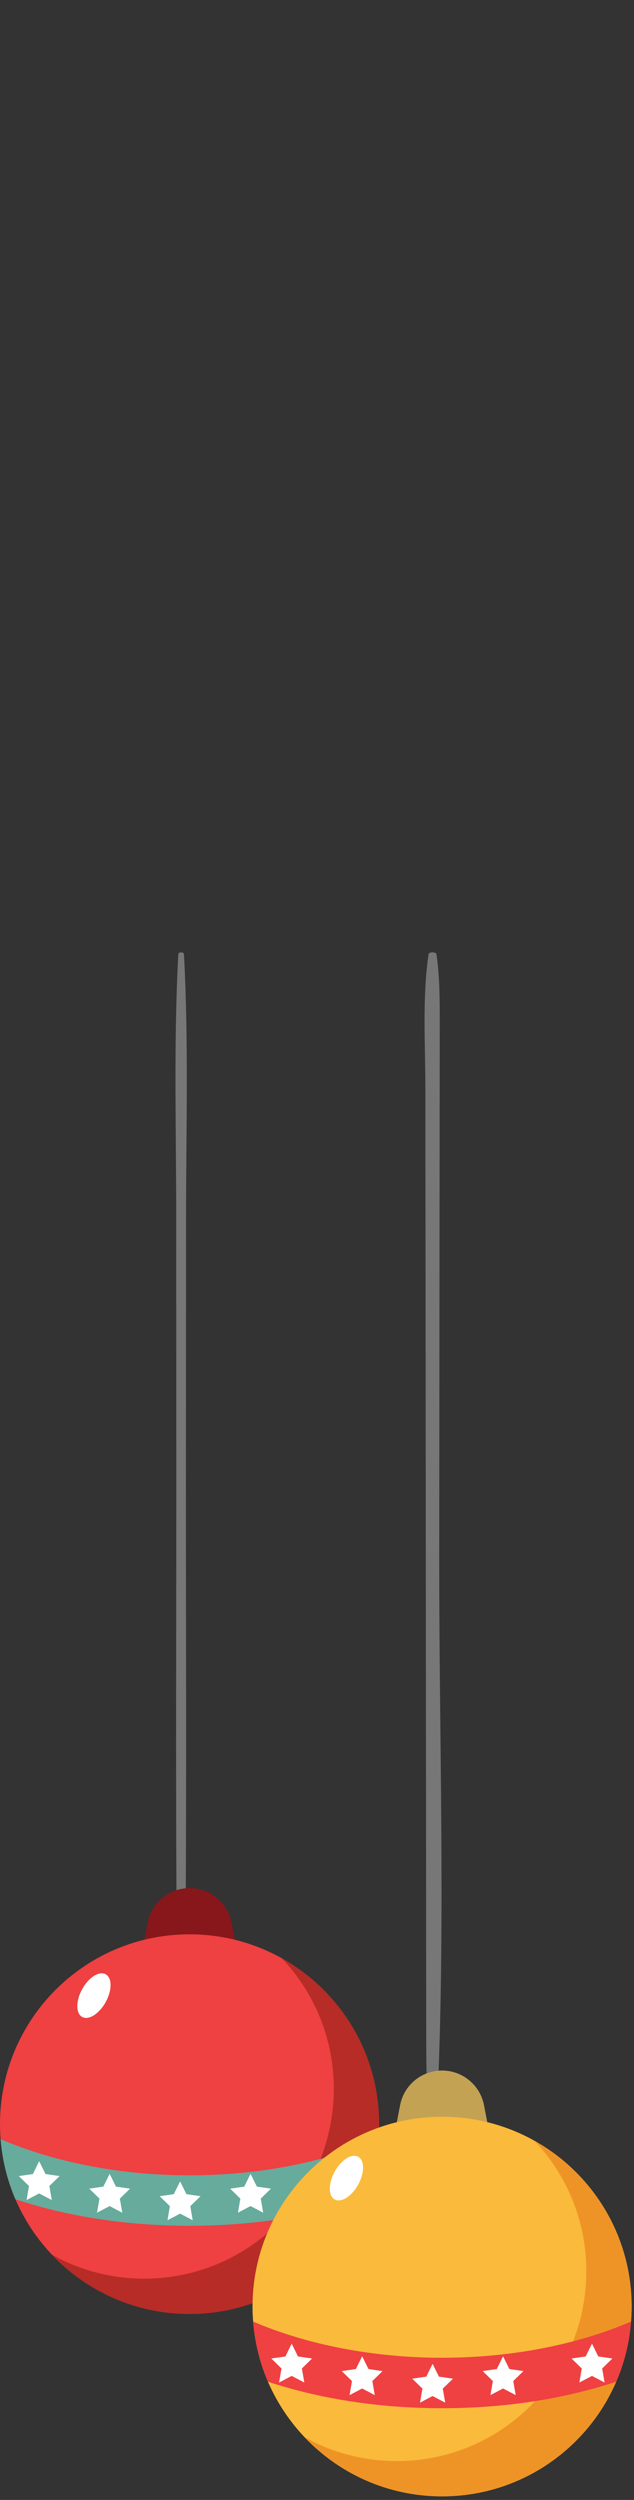
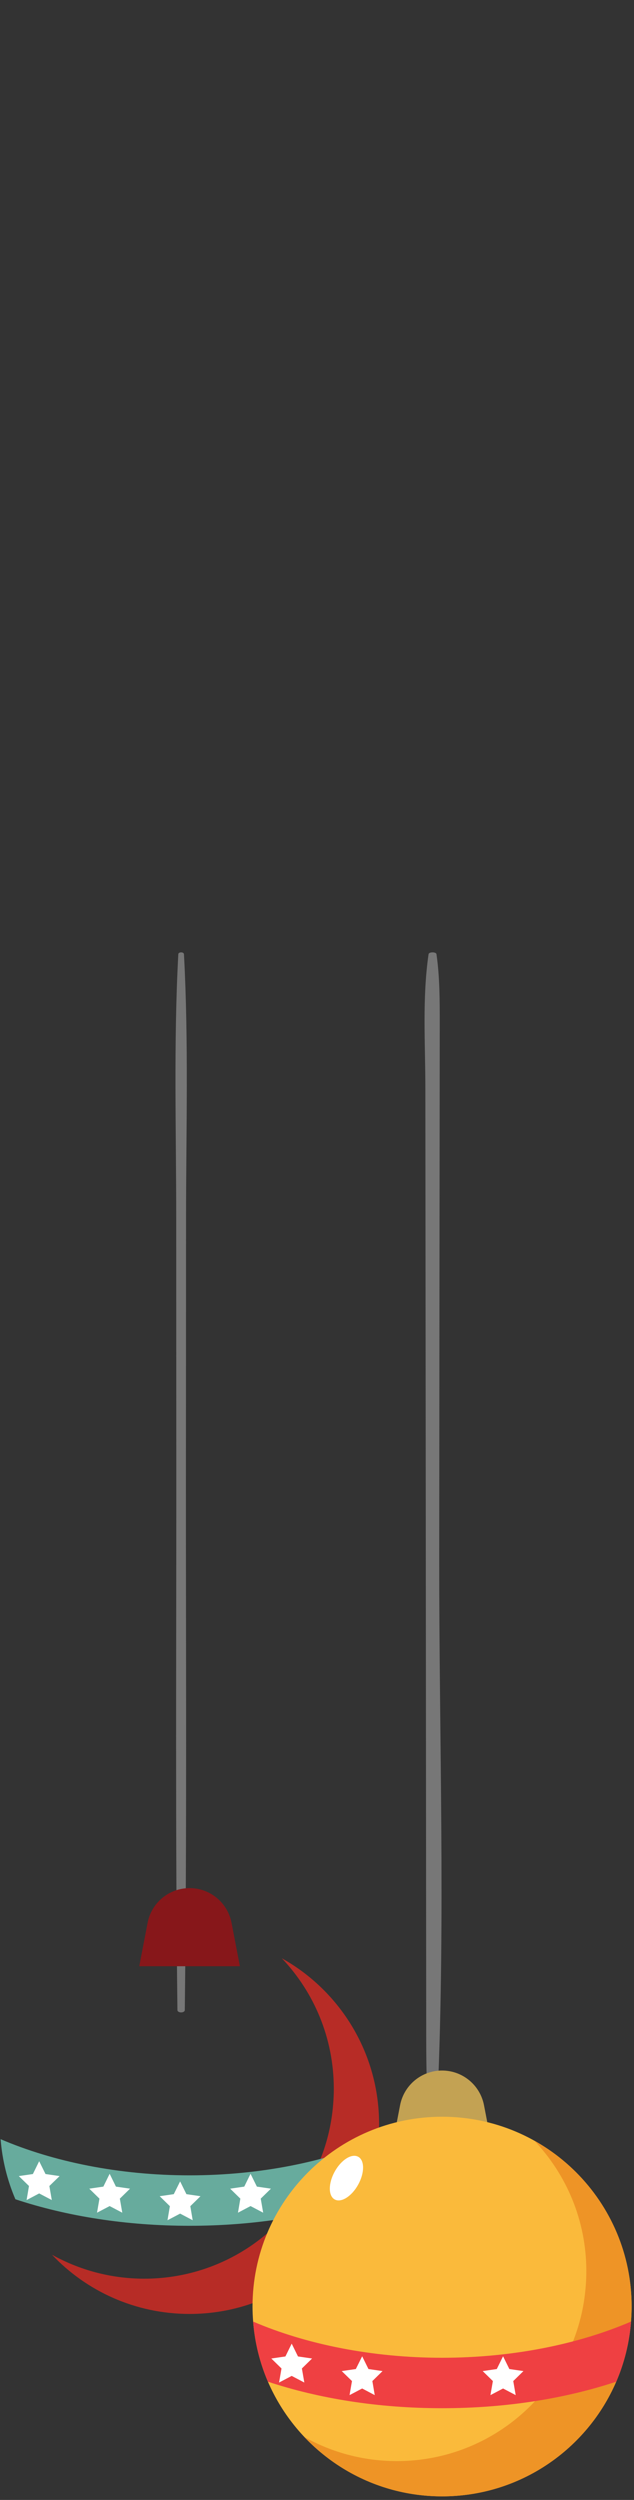
<svg xmlns="http://www.w3.org/2000/svg" width="112" height="441" viewBox="0 0 112 441" fill="none">
  <rect x="0" y="0" width="112" height="441" fill="#333333" stroke="none" />
  <g clip-path="url(#clip0_10_7104)">
    <path d="M32.867 214.888C32.875 199.377 33.334 183.829 32.498 168.324C32.474 167.892 31.515 167.892 31.499 168.324C30.663 183.829 31.13 199.377 31.13 214.888C31.138 230.409 31.138 245.93 31.146 261.451C31.155 292.493 30.974 323.535 31.343 354.577C31.351 355.141 32.638 355.141 32.646 354.577C33.014 323.541 32.834 292.493 32.842 261.451C32.859 245.93 32.859 230.409 32.867 214.888Z" fill="#777777" />
    <path d="M77.591 275.093C77.614 243.597 77.649 212.096 77.684 180.601C77.684 176.494 77.695 172.415 77.106 168.319C77.048 167.894 75.766 167.894 75.708 168.319C74.575 176.167 75.142 184.08 75.142 191.939C75.153 199.814 75.153 207.69 75.165 215.559C75.176 231.31 75.199 247.055 75.211 262.805C75.234 294.301 75.269 325.796 75.292 357.297C75.292 361.393 75.303 365.488 75.477 369.579C75.5 370.14 77.291 370.14 77.314 369.579C78.689 338.105 77.568 306.572 77.591 275.093Z" fill="#777777" />
    <path d="M42.38 346.85H24.6L26.08 339.18C26.77 335.63 29.87 333.07 33.49 333.07C37.1 333.07 40.21 335.63 40.9 339.18L42.38 346.85Z" fill="#87171A" />
-     <path d="M66.97 374.7C66.97 375.6 66.93 376.48 66.86 377.36C66.57 381.1 65.67 384.67 64.25 387.96C59.11 399.86 47.28 408.19 33.49 408.19C19.7 408.19 7.86 399.86 2.72 387.96C1.31 384.67 0.4 381.11 0.11 377.36C0.04 376.48 0 375.6 0 374.7C0 356.21 14.99 341.22 33.49 341.22C51.98 341.22 66.97 356.21 66.97 374.7Z" fill="#EF4042" />
    <path d="M66.97 374.7C66.97 375.6 66.93 376.48 66.86 377.36C66.57 381.1 65.67 384.67 64.25 387.96C59.11 399.86 47.28 408.19 33.49 408.19C23.92 408.19 15.28 404.18 9.18 397.74C14.01 400.43 19.57 401.97 25.49 401.97C39.28 401.97 51.11 393.64 56.25 381.74C57.67 378.45 58.57 374.89 58.86 371.14C58.93 370.26 58.97 369.38 58.97 368.48C58.97 359.55 55.49 351.46 49.79 345.45C60.04 351.17 66.97 362.13 66.97 374.7Z" fill="#B72C26" />
    <path d="M33.49 383.74C21.02 383.74 9.37 381.33 0.11 377.36C0.4 381.1 1.31 384.67 2.72 387.96C11.76 390.95 22.24 392.64 33.49 392.64C44.74 392.64 55.21 390.95 64.25 387.96C65.67 384.67 66.57 381.11 66.86 377.36C57.6 381.33 45.96 383.74 33.49 383.74Z" fill="#67AB9D" />
    <path d="M6.92 381.25L8.04 383.51L10.53 383.87L8.72 385.62L9.15 388.1L6.92 386.93L4.7 388.1L5.12 385.62L3.32 383.87L5.81 383.51L6.92 381.25Z" fill="white" />
    <path d="M19.37 383.47L20.48 385.73L22.97 386.09L21.17 387.85L21.6 390.33L19.37 389.16L17.14 390.33L17.57 387.85L15.77 386.09L18.26 385.73L19.37 383.47Z" fill="white" />
    <path d="M31.82 384.81L32.93 387.06L35.42 387.42L33.62 389.18L34.04 391.66L31.82 390.49L29.59 391.66L30.01 389.18L28.21 387.42L30.7 387.06L31.82 384.81Z" fill="white" />
    <path d="M44.26 383.47L45.38 385.73L47.86 386.09L46.06 387.85L46.49 390.33L44.26 389.16L42.04 390.33L42.46 387.85L40.66 386.09L43.15 385.73L44.26 383.47Z" fill="white" />
    <path d="M59.97 381.25L61.08 383.51L63.57 383.87L61.77 385.62L62.19 388.1L59.97 386.93L57.74 388.1L58.17 385.62L56.37 383.87L58.85 383.51L59.97 381.25Z" fill="white" />
-     <path d="M18.67 353.18C17.52 355.26 15.66 356.43 14.52 355.8C13.37 355.17 13.37 352.97 14.52 350.89C15.67 348.81 17.53 347.64 18.67 348.27C19.82 348.9 19.82 351.1 18.67 353.18Z" fill="white" />
    <path d="M86.98 379.03H69.2L70.68 371.36C71.37 367.81 74.47 365.25 78.09 365.25C81.7 365.25 84.81 367.81 85.5 371.36L86.98 379.03Z" fill="#C3A253" />
    <path d="M111.58 406.88C111.58 407.78 111.54 408.66 111.47 409.54C111.18 413.28 110.28 416.85 108.86 420.14C103.72 432.04 91.89 440.37 78.1 440.37C64.31 440.37 52.47 432.04 47.33 420.14C45.92 416.85 45.01 413.29 44.72 409.54C44.65 408.66 44.61 407.78 44.61 406.88C44.61 388.39 59.6 373.4 78.1 373.4C96.59 373.4 111.58 388.39 111.58 406.88Z" fill="#FABA3B" />
    <path d="M111.58 406.88C111.58 407.78 111.54 408.66 111.47 409.54C111.18 413.28 110.28 416.85 108.86 420.14C103.72 432.04 91.89 440.37 78.1 440.37C68.53 440.37 59.89 436.36 53.79 429.92C58.62 432.61 64.18 434.15 70.1 434.15C83.89 434.15 95.72 425.82 100.86 413.92C102.28 410.63 103.18 407.07 103.47 403.32C103.54 402.44 103.58 401.56 103.58 400.66C103.58 391.73 100.09 383.64 94.4 377.63C104.64 383.35 111.58 394.31 111.58 406.88Z" fill="#EE9426" />
    <path d="M78.1 415.92C65.63 415.92 53.98 413.51 44.72 409.54C45.01 413.28 45.92 416.85 47.33 420.14C56.37 423.13 66.85 424.82 78.1 424.82C89.35 424.82 99.82 423.13 108.86 420.14C110.28 416.85 111.18 413.29 111.47 409.54C102.21 413.52 90.57 415.92 78.1 415.92Z" fill="#EF4042" />
    <path d="M51.53 413.43L52.64 415.69L55.13 416.05L53.33 417.81L53.76 420.29L51.53 419.12L49.3 420.29L49.73 417.81L47.93 416.05L50.42 415.69L51.53 413.43Z" fill="white" />
    <path d="M63.98 415.66L65.09 417.91L67.58 418.27L65.78 420.03L66.2 422.51L63.98 421.34L61.75 422.51L62.18 420.03L60.37 418.27L62.86 417.91L63.98 415.66Z" fill="white" />
-     <path d="M76.42 416.99L77.54 419.25L80.03 419.61L78.22 421.36L78.65 423.84L76.42 422.67L74.2 423.84L74.62 421.36L72.82 419.61L75.31 419.25L76.42 416.99Z" fill="white" />
    <path d="M88.87 415.66L89.98 417.91L92.47 418.27L90.67 420.03L91.1 422.51L88.87 421.34L86.64 422.51L87.07 420.03L85.27 418.27L87.76 417.91L88.87 415.66Z" fill="white" />
-     <path d="M104.58 413.43L105.69 415.69L108.18 416.05L106.38 417.81L106.8 420.29L104.58 419.12L102.35 420.29L102.77 417.81L100.97 416.05L103.46 415.69L104.58 413.43Z" fill="white" />
    <path d="M63.277 385.374C64.425 383.295 64.426 381.097 63.281 380.464C62.135 379.831 60.275 381.004 59.127 383.082C57.979 385.161 57.977 387.36 59.123 387.992C60.269 388.625 62.129 387.453 63.277 385.374Z" fill="white" />
  </g>
  <defs>
    <clipPath id="clip0_10_7104">
      <rect width="111.58" height="440.37" fill="white" />
    </clipPath>
  </defs>
</svg>